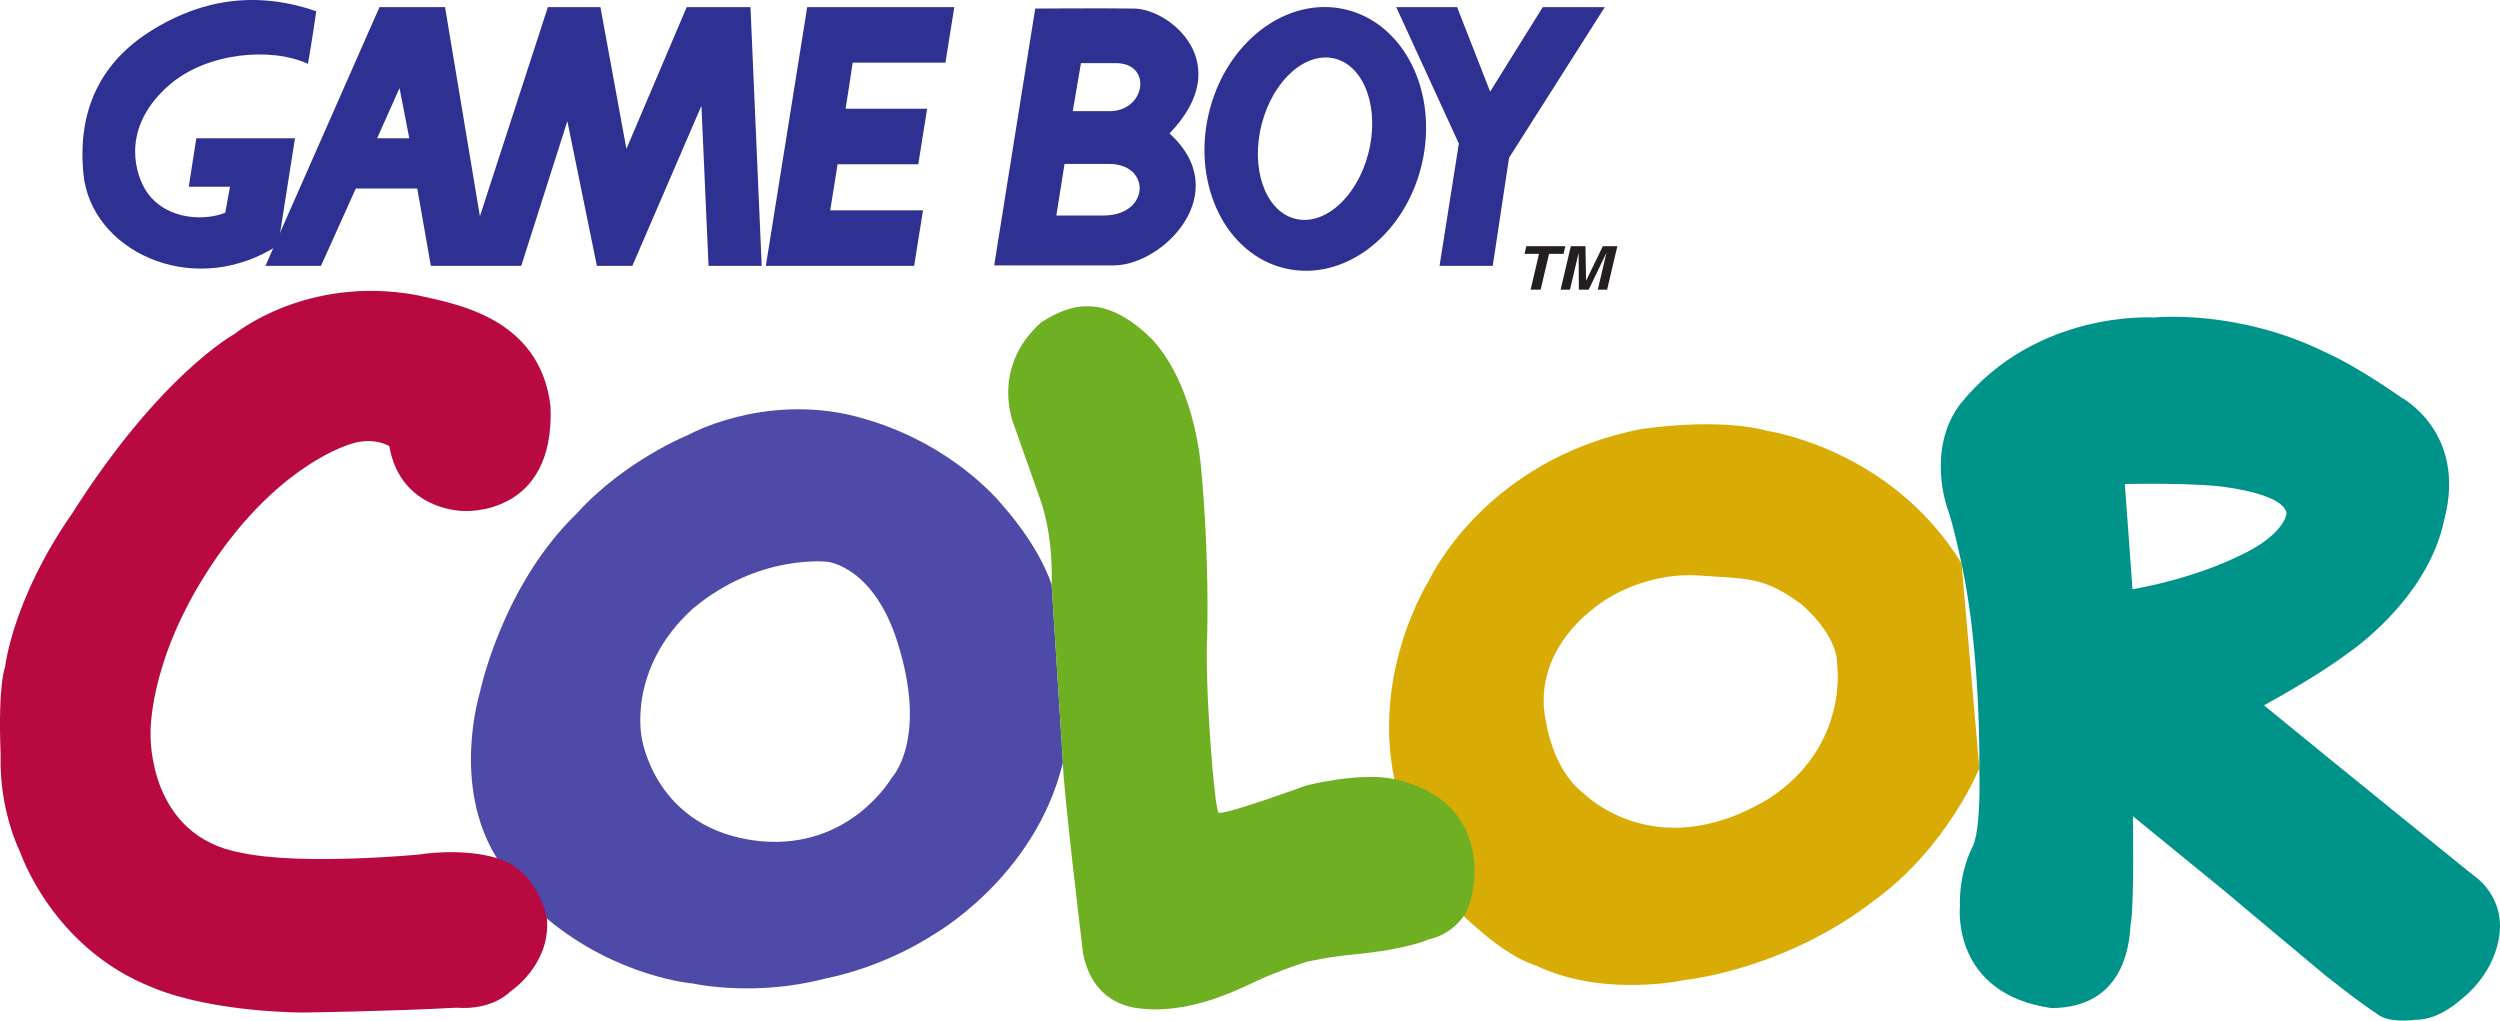
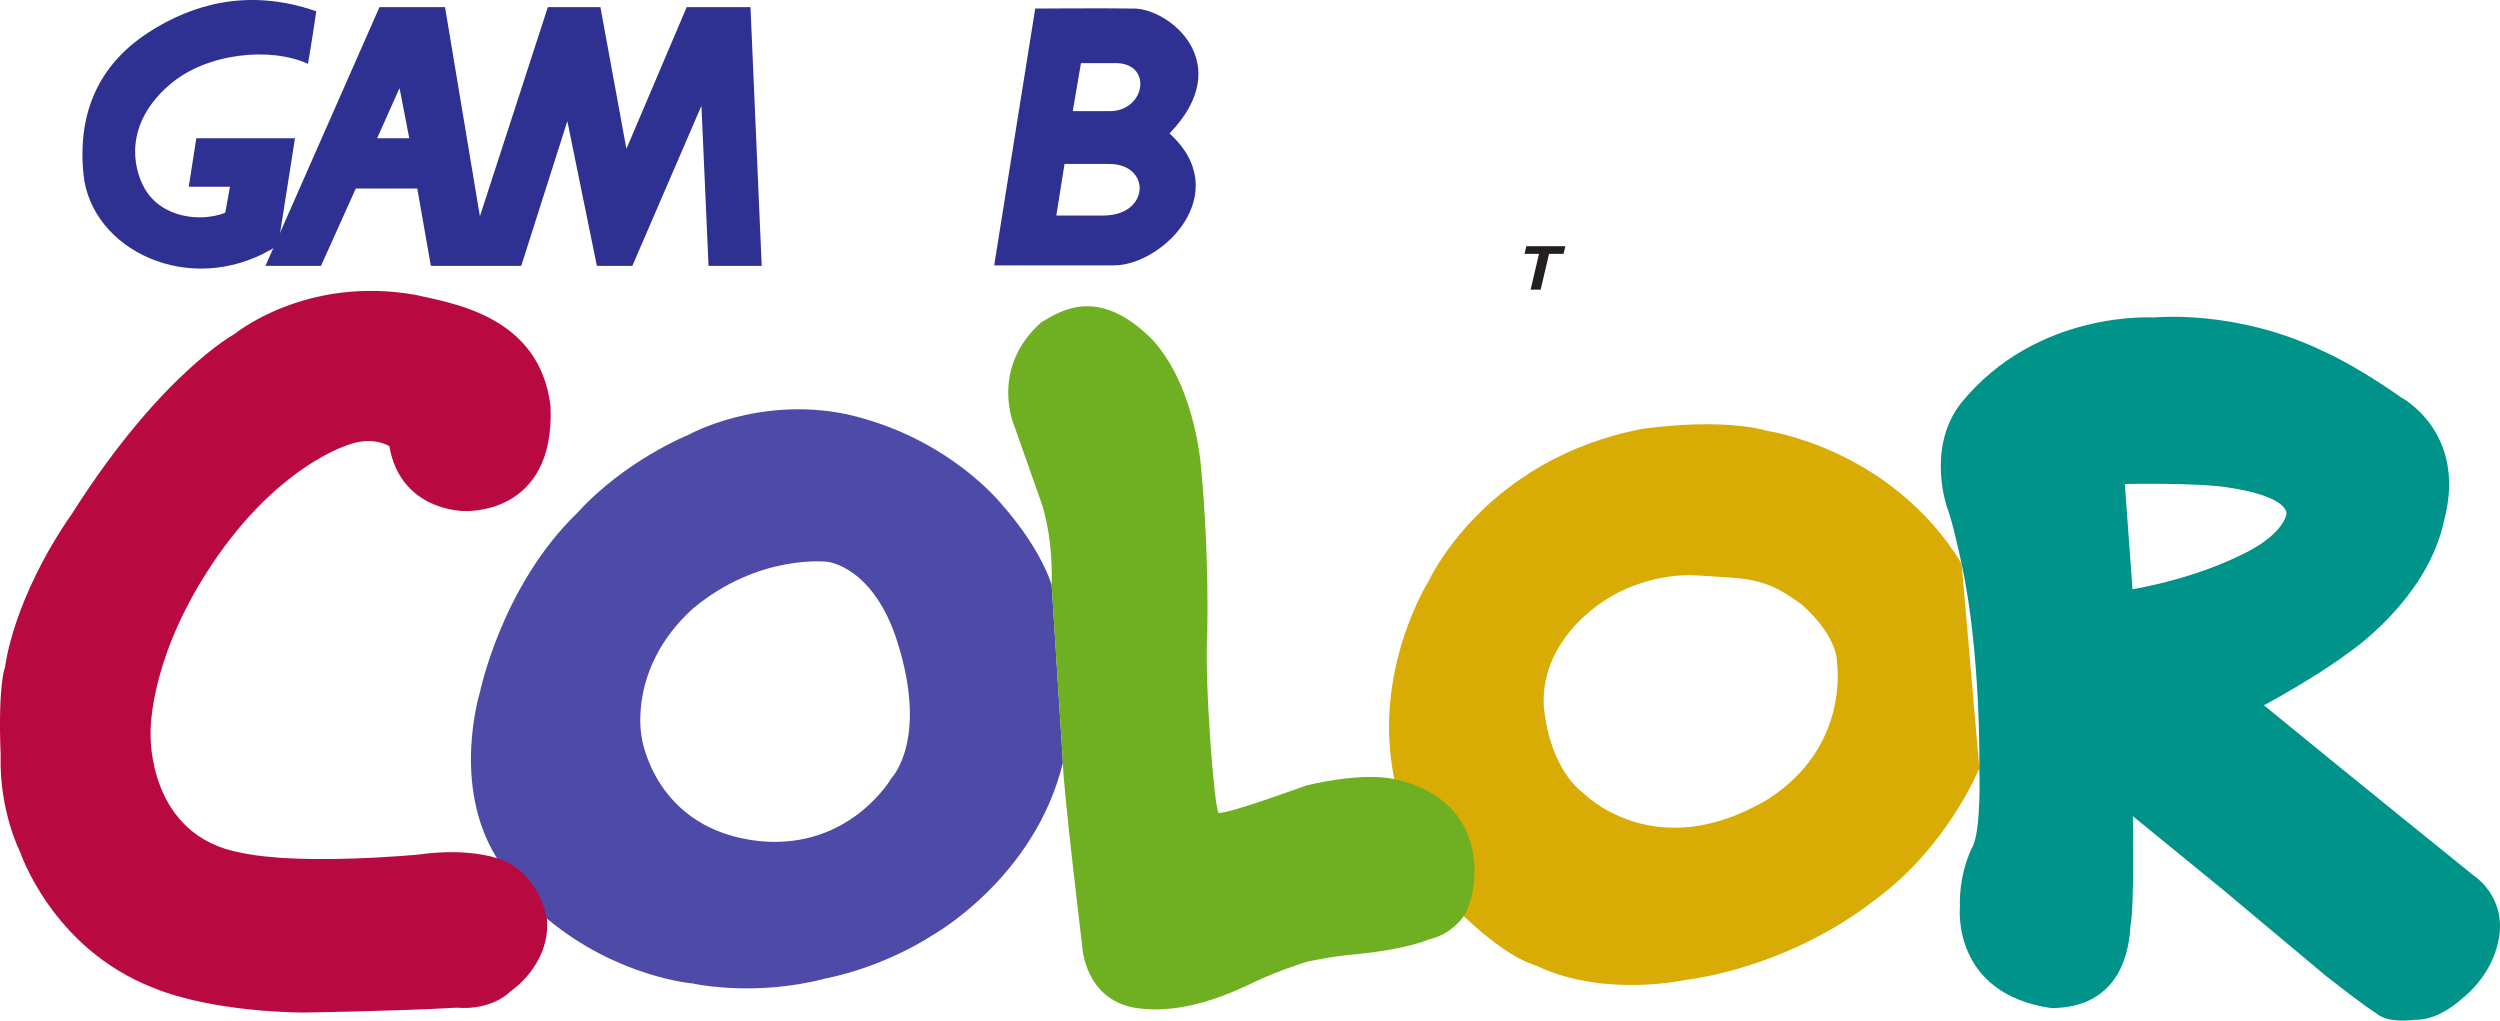
<svg xmlns="http://www.w3.org/2000/svg" xml:space="preserve" width="195.241mm" height="79.704mm" version="1.1" style="shape-rendering:geometricPrecision; text-rendering:geometricPrecision; image-rendering:optimizeQuality; fill-rule:evenodd; clip-rule:evenodd" viewBox="0 0 195.229 79.699">
  <defs>
    <style type="text/css"> .fil2 {fill:#00938A} .fil6 {fill:#231F20} .fil5 {fill:#2E3191} .fil0 {fill:#4E4AA7} .fil3 {fill:#6EB021} .fil4 {fill:#B80940} .fil1 {fill:#D9AB05} </style>
  </defs>
  <g id="Layer_x0020_1">
    <g id="_841073872">
      <path class="fil0" d="M69.627 60.747c0,0 -3.213,5.604 -10.264,4.942 -8.28,-0.849 -9.256,-8.12 -9.256,-8.12 0,0 -1.133,-5.353 3.967,-10.012 5.163,-4.345 10.547,-3.685 10.547,-3.685 0,0 3.62,0.347 5.48,6.329 2.39,7.62 -0.474,10.546 -0.474,10.546zm12.499 -15.079l0 0c-1.039,-3.147 -3.778,-6.138 -3.778,-6.138 0,0 -4.124,-5.353 -12.215,-7.178 -6.926,-1.45 -12.373,1.605 -12.373,1.605 0,0 -4.941,1.983 -8.658,6.076 -5.918,5.698 -7.619,14.01 -7.619,14.01 0,0 -2.265,7.239 1.323,12.971l3.905 4.721c5.51,4.597 11.396,5.069 11.396,5.069 0,0 4.754,1.071 10.295,-0.377 4.847,-0.976 8.375,-3.369 8.375,-3.369 0,0 8.027,-4.439 10.23,-13.505l-0.88 -13.885z" />
      <path class="fil1" d="M138.101 62.385c-8.909,5.353 -14.514,-0.504 -14.514,-0.504 0,0 -2.485,-1.636 -3.022,-6.611 -0.377,-5.761 5.353,-8.752 5.353,-8.752 0,0 3.022,-1.858 6.801,-1.575 3.778,0.284 4.974,0.032 8.028,2.299 2.894,2.614 2.707,4.532 2.707,4.532 0,0 1.037,6.487 -5.353,10.611zm15.079 -18.385l0 0c-5.508,-9.002 -15.204,-10.357 -15.204,-10.357 0,0 -3.086,-1.039 -9.696,-0.158 -12.404,2.36 -16.717,11.899 -16.717,11.899 0,0 -4.441,6.989 -2.676,15.458l5.415 10.704c3.998,3.747 5.635,3.747 5.887,3.969 5.289,2.392 11.428,1.005 11.428,1.005 0,0 7.744,-0.756 14.829,-6.265 5.667,-4.155 8.124,-10.262 8.124,-10.262l-1.388 -15.993z" />
      <path class="fil2" d="M166.531 46.014l-0.599 -8.217c0,0 5.76,-0.127 8.153,0.284 4.724,0.724 4.469,2.047 4.469,2.047 0,0 -0.155,1.668 -3.744,3.306 -3.904,1.889 -8.279,2.581 -8.279,2.581zm-11.963 13.978l0 0c0,0 0.187,5.036 -0.599,6.265 -1.071,2.297 -0.914,4.534 -0.914,4.534 0,0 -0.724,6.799 7.147,7.933 5.414,-0.032 6.077,-4.536 6.17,-6.454 0.315,-1.511 0.188,-8.532 0.188,-8.532l7.021 5.73c0,0 5.101,4.282 8.09,6.769 3.121,2.456 3.904,2.896 3.904,2.896 0,0 0.664,0.787 3.054,0.504 1.924,0.034 3.685,-1.699 3.685,-1.699 0,0 2.235,-1.637 2.799,-4.503 0.694,-3.4 -1.948,-5.069 -1.948,-5.069 0,0 -9.76,-7.87 -16.37,-13.286 4.437,-2.422 6.579,-4.091 6.579,-4.091 0,0 6.172,-4.092 7.493,-10.357 1.828,-6.896 -3.368,-9.603 -3.368,-9.603 0,0 -3.244,-2.33 -5.985,-3.558 -6.892,-3.368 -13.314,-2.676 -13.314,-2.676 0,0 -9.131,-0.629 -15.081,6.706 -2.739,3.558 -1.039,8.217 -1.039,8.217 0,0 0.339,0.747 1.101,4.282 1.532,7.109 1.388,15.993 1.388,15.993z" />
      <path class="fil3" d="M108.886 60.843c-2.654,-0.583 -6.896,0.502 -6.896,0.502 0,0 -5.918,2.172 -6.832,2.142 -0.345,-0.504 -1.101,-10.17 -0.881,-14.042 0.127,-6.83 -0.441,-12.403 -0.441,-12.403 0,0 -0.283,-6.58 -3.81,-10.484 -4.157,-4.187 -7.052,-2.392 -8.721,-1.386 -3.998,3.59 -2.142,7.965 -2.142,7.965l2.079 5.888c0,0 1.009,2.519 0.882,6.642l0.88 13.885c0,1.857 1.511,14.355 1.511,14.355 0,0 0.157,4.062 4.061,4.786 3.998,0.66 7.933,-1.323 9.601,-2.108 1.67,-0.787 3.874,-1.48 3.874,-1.48 0,0 1.825,-0.41 3.651,-0.569 4.282,-0.409 5.825,-1.164 5.825,-1.164 0,0 1.657,-0.248 2.77,-1.827 1.111,-1.576 2.459,-8.972 -5.415,-10.702z" />
      <path class="fil4" d="M38.805 67.011c-2.811,-0.84 -6.044,-0.284 -6.044,-0.284 0,0 -9.131,0.881 -13.883,-0.125 -7.368,-1.291 -7.118,-9.224 -7.118,-9.224 0,0 -0.25,-5.258 4.189,-12.372 5.478,-8.784 11.523,-10.358 11.523,-10.358 0,0 1.511,-0.566 2.929,0.188 0.881,5.099 5.823,5.069 5.823,5.069 0,0 7.116,0.472 6.769,-8.153 -0.819,-7.084 -7.652,-8.06 -10.518,-8.72 -8.594,-1.543 -14.165,3.053 -14.165,3.053 0,0 -5.761,3.118 -12.655,13.978 -4.692,6.737 -5.258,12.027 -5.258,12.027 0,0 -0.567,1.259 -0.347,6.864 -0.125,4.375 1.512,7.554 1.512,7.554 0,0 2.487,7.527 10.357,10.61 4.785,1.984 11.775,1.952 11.775,1.952 0,0 6.769,-0.093 11.963,-0.377 2.834,0.22 4.189,-1.259 4.189,-1.259 0,0 3.178,-2.079 2.864,-5.7 0,0 -0.617,-3.739 -3.905,-4.722z" />
      <path class="fil5" d="M31.96 10.797l-0.759 -3.919 -1.752 3.919 2.511 0zm27.523 9.966l0 0 -4.152 0 -0.555 -12.502 -5.396 12.502 -2.769 0 -2.306 -11.303 -3.6 11.303 -7.058 0 -1.062 -6.043 -4.798 0 -2.721 6.043 -4.336 0 8.904 -20.207 5.12 0 2.723 16.332 5.306 -16.332 4.105 0 2.029 11.072 4.708 -11.072 4.981 0 0.877 20.207z" />
-       <polygon class="fil5" points="71.387,20.763 72.079,16.427 64.834,16.427 65.409,12.828 71.709,12.828 72.401,8.492 66.034,8.492 66.589,4.894 73.829,4.894 74.523,0.557 63.036,0.557 59.806,20.763 " />
-       <polygon class="fil5" points="125.32,0.557 120.475,0.557 116.368,7.153 113.785,0.557 109.033,0.557 113.924,11.213 112.416,20.763 116.57,20.763 117.845,12.321 " />
-       <path class="fil5" d="M100.664 16.917c2.197,0.983 4.886,-0.946 6.006,-4.307 1.119,-3.361 0.248,-6.884 -1.948,-7.866 -2.196,-0.983 -4.884,0.946 -6.006,4.308 -1.121,3.361 -0.246,6.882 1.948,7.865zm-6.284 -7.995l0 0c1.291,-5.587 6.064,-9.252 10.665,-8.19 4.602,1.064 7.287,6.454 5.999,12.041 -1.29,5.587 -6.065,9.253 -10.665,8.19 -4.602,-1.064 -7.287,-6.455 -5.999,-12.041z" />
      <path class="fil5" d="M11.872 2.357c-3.956,2.448 -5.86,6.181 -5.353,11.255 0.589,5.888 8.213,9.598 14.672,5.86 0.564,-0.326 0.344,-0.275 0.553,-0.462l1.292 -8.213 -7.706 0 -0.59 3.784 3.22 0 -0.37 2.031c-1.844,0.738 -4.983,0.461 -6.32,-1.938 -0.847,-1.52 -1.633,-4.911 1.939,-8.028 2.904,-2.538 7.933,-2.998 10.841,-1.661 0,0 0.368,-2.121 0.645,-4.106 -5.582,-1.938 -9.92,-0.322 -12.825,1.478z" />
      <path class="fil5" d="M80.842 0.669l-3.204 20.055c0,0 6.638,0 9.341,0 3.845,0 9.469,-5.67 4.349,-10.303 5.265,-5.448 0.046,-9.707 -2.748,-9.753 -2.242,-0.037 -7.781,0 -7.781,0l0.044 0zm2.29 12.134l0 0c0,0 0.87,0 3.479,0 3.299,0 3.207,4.028 -0.457,4.028 -2.288,0 -3.664,0 -3.664,0l0.641 -4.028zm1.282 -7.875l0 0c0,0 0.092,0 2.702,0 2.929,0 2.336,3.753 -0.456,3.753 -2.292,0 -2.887,0 -2.887,0l0.641 -3.753z" />
      <polygon class="fil6" points="120.311,22.618 119.528,22.618 120.184,19.826 119.053,19.826 119.194,19.226 122.241,19.226 122.1,19.826 120.967,19.826 " />
-       <polygon class="fil6" points="125.503,22.618 124.774,22.618 125.439,19.782 125.429,19.782 124.064,22.618 123.296,22.618 123.278,19.782 123.27,19.782 122.602,22.618 121.871,22.618 122.669,19.226 123.81,19.226 123.861,21.899 123.872,21.899 125.168,19.226 126.301,19.226 " />
    </g>
  </g>
</svg>